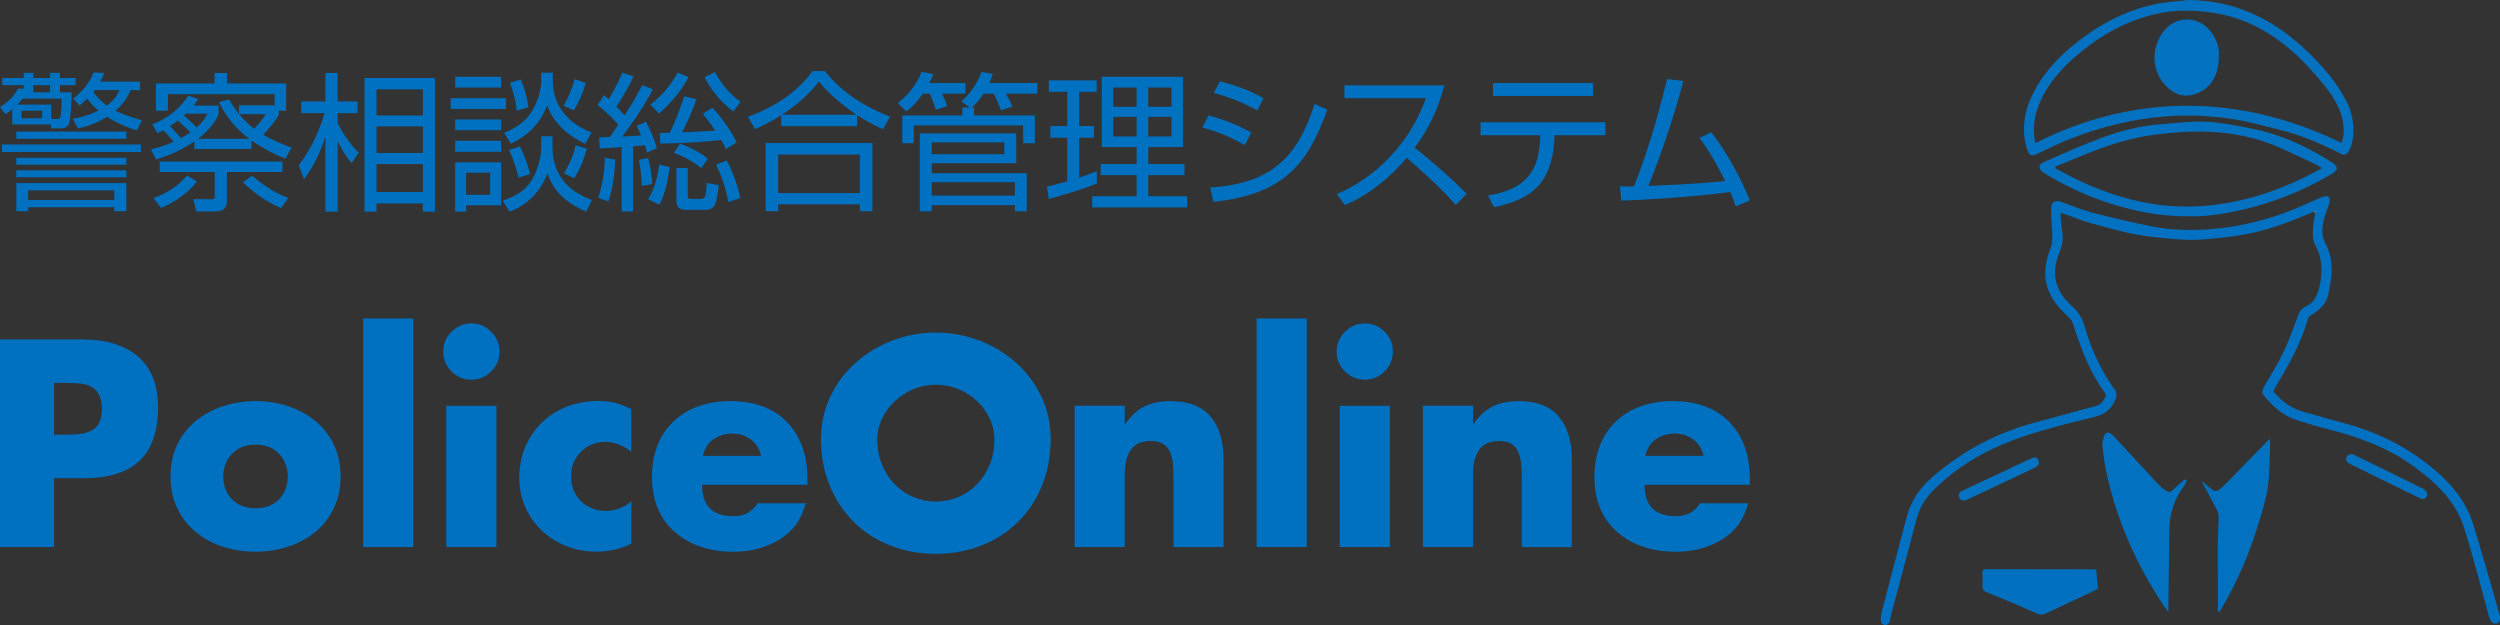
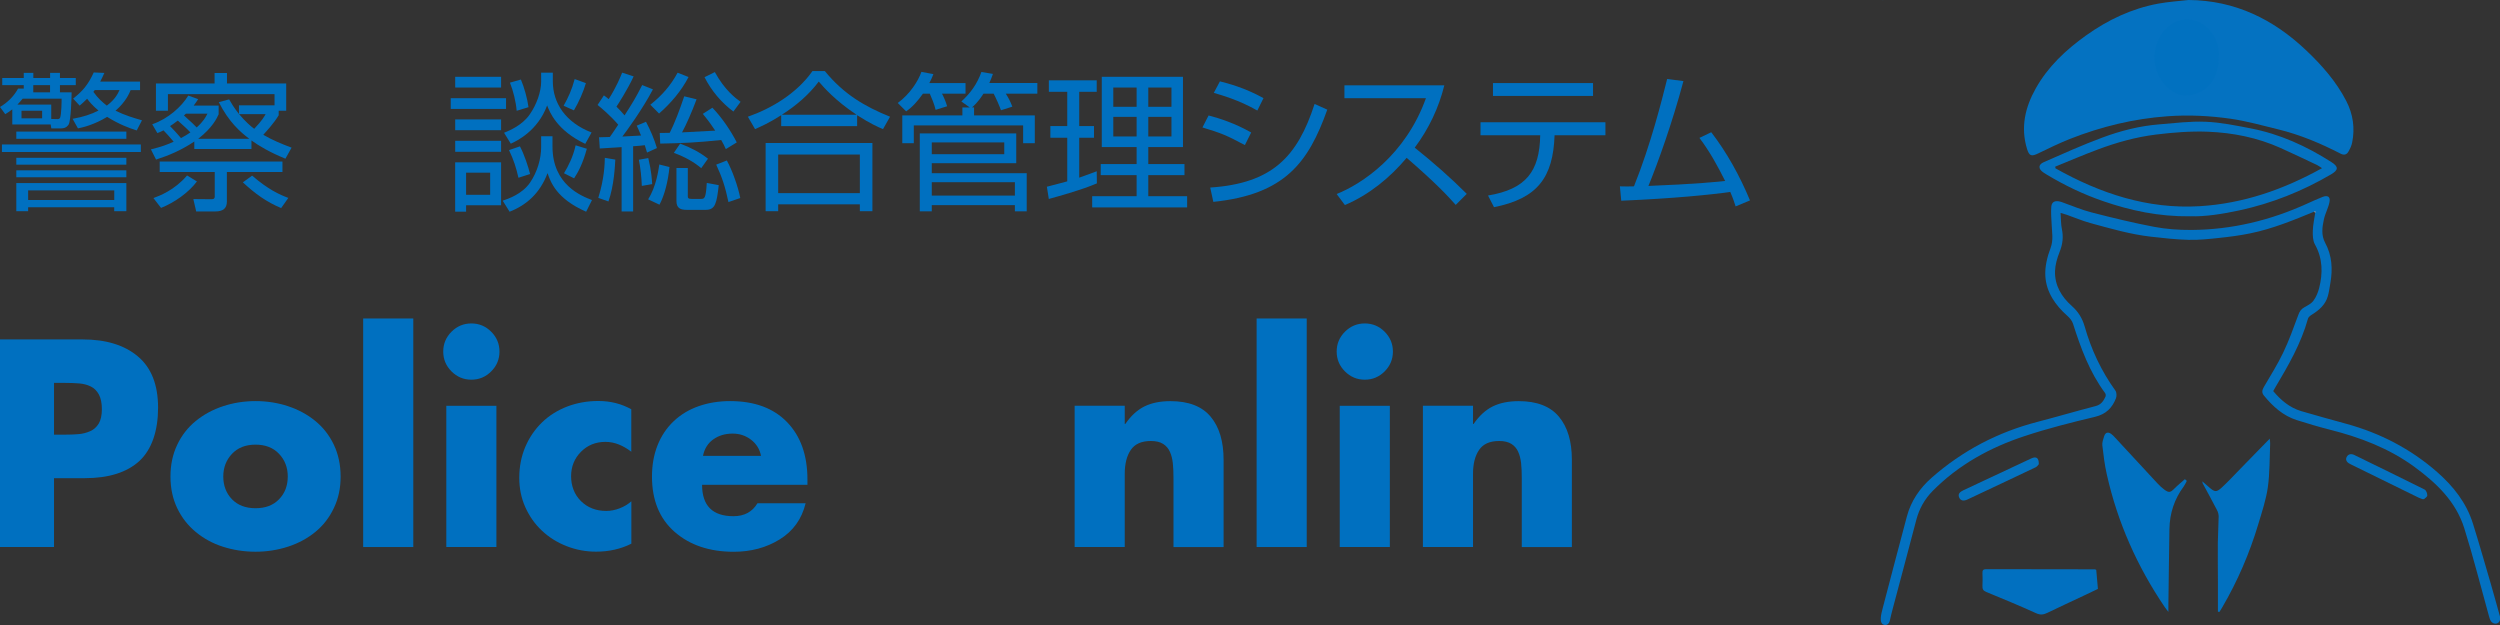
<svg xmlns="http://www.w3.org/2000/svg" id="_レイヤー_2" data-name="レイヤー 2" viewBox="0 0 480 120">
  <rect x="0" y="0" width="480" height="120" fill="#333333" stroke="none" />
  <defs>
    <style>
      .cls-1 {
        fill: #0573c1;
      }

      .cls-2 {
        fill: #0070c0;
      }

      .cls-3 {
        fill: #fff;
      }

      .cls-4 {
        fill: #0472c1;
      }

      .cls-5 {
        fill: #0371c1;
      }

      .cls-6 {
        fill: #0170c0;
      }

      .cls-7 {
        fill: #0171c0;
      }

      .cls-8 {
        fill: none;
      }
    </style>
  </defs>
  <g id="_レイヤー_1-2" data-name="レイヤー 1">
    <g>
      <rect class="cls-8" y="0" width="480" height="120" />
      <g>
        <g>
          <path class="cls-2" d="m0,65.17h15.86c4.48,0,8.01,1.08,10.6,3.25,2.59,2.17,3.89,5.45,3.89,9.86s-1.2,8.03-3.59,10.23c-2.4,2.2-5.9,3.3-10.52,3.3h-5.87v13.22H0v-39.86Zm10.36,18.29h1.74c1.27,0,2.28-.04,3.04-.11.76-.07,1.48-.26,2.17-.56s1.23-.78,1.64-1.45c.4-.67.61-1.59.61-2.75s-.19-2.15-.58-2.86c-.39-.7-.91-1.22-1.56-1.53-.65-.32-1.38-.51-2.19-.58-.81-.07-1.85-.11-3.12-.11h-1.74v9.94Z" />
          <path class="cls-2" d="m55.3,77.99c1.97.65,3.72,1.59,5.23,2.83,1.52,1.23,2.7,2.76,3.57,4.57.86,1.82,1.3,3.85,1.3,6.11s-.43,4.24-1.3,6.05c-.86,1.82-2.04,3.34-3.54,4.57-1.5,1.23-3.24,2.18-5.23,2.83-1.99.65-4.08.98-6.26.98s-4.26-.32-6.24-.95-3.72-1.58-5.23-2.83c-1.52-1.25-2.71-2.78-3.57-4.57-.86-1.8-1.3-3.82-1.3-6.08s.43-4.29,1.3-6.11c.86-1.81,2.05-3.34,3.57-4.57,1.51-1.23,3.26-2.18,5.23-2.83,1.97-.65,4.05-.98,6.24-.98s4.26.33,6.24.98Zm-10.76,9.15c-1.11,1.18-1.67,2.64-1.67,4.36s.56,3.22,1.67,4.36,2.62,1.72,4.52,1.72,3.41-.57,4.52-1.72,1.67-2.6,1.67-4.36-.56-3.18-1.67-4.36c-1.11-1.18-2.62-1.77-4.52-1.77s-3.41.59-4.52,1.77Z" />
          <path class="cls-2" d="m79.35,105.03h-9.62v-43.88h9.62v43.88Z" />
          <path class="cls-2" d="m94.31,63.69c1.06,1.06,1.59,2.33,1.59,3.81s-.53,2.75-1.59,3.81c-1.06,1.06-2.33,1.59-3.81,1.59s-2.75-.53-3.81-1.59c-1.06-1.06-1.59-2.33-1.59-3.81s.53-2.75,1.59-3.81c1.06-1.06,2.33-1.59,3.81-1.59s2.75.53,3.81,1.59Zm1,41.34h-9.62v-27.12h9.62v27.12Z" />
          <path class="cls-2" d="m121.22,86.74c-.78-.6-1.58-1.07-2.41-1.4-.83-.33-1.68-.5-2.56-.5-1.87,0-3.44.63-4.7,1.9s-1.9,2.84-1.9,4.7.63,3.53,1.9,4.78,2.89,1.88,4.86,1.88c.85,0,1.7-.17,2.56-.5.86-.33,1.61-.78,2.25-1.35v8.14c-2.04,1.02-4.3,1.53-6.77,1.53-1.97,0-3.86-.35-5.66-1.06-1.8-.7-3.38-1.69-4.73-2.96-1.36-1.27-2.42-2.78-3.2-4.52-.78-1.74-1.16-3.62-1.16-5.63,0-2.15.39-4.13,1.16-5.95.77-1.81,1.85-3.38,3.22-4.71,1.37-1.32,2.99-2.33,4.84-3.04,1.85-.7,3.83-1.06,5.95-1.06,2.33,0,4.44.53,6.34,1.59v8.14Z" />
          <path class="cls-2" d="m155.05,93.08h-20.25c0,4.02,2.01,6.03,6.03,6.03,2.08,0,3.61-.83,4.6-2.48h9.25c-.74,3.03-2.4,5.34-4.97,6.93-2.57,1.59-5.52,2.38-8.83,2.38-4.65,0-8.43-1.27-11.34-3.81s-4.36-6.08-4.36-10.63c0-2.22.36-4.23,1.08-6.03.72-1.8,1.75-3.33,3.09-4.6,1.34-1.27,2.93-2.23,4.78-2.88,1.85-.65,3.87-.98,6.05-.98,4.69,0,8.33,1.35,10.94,4.04,2.61,2.7,3.91,6.37,3.91,11.02v1Zm-8.93-5.55c-.25-1.27-.88-2.3-1.9-3.09-1.02-.79-2.2-1.19-3.54-1.19-1.45,0-2.69.37-3.73,1.11-1.04.74-1.7,1.8-1.98,3.17h11.15Z" />
-           <path class="cls-2" d="m187.96,65.35c2.66,1,5.03,2.43,7.11,4.28,2.08,1.85,3.71,4.04,4.89,6.55,1.18,2.52,1.77,5.24,1.77,8.17,0,3.17-.55,6.12-1.64,8.83-1.09,2.71-2.63,5.05-4.6,7-1.97,1.96-4.32,3.47-7.03,4.55-2.71,1.07-5.64,1.61-8.78,1.61s-6.06-.54-8.78-1.61c-2.71-1.07-5.06-2.6-7.03-4.57-1.97-1.97-3.51-4.31-4.6-7-1.09-2.7-1.64-5.63-1.64-8.8,0-2.92.59-5.65,1.77-8.17,1.18-2.52,2.81-4.7,4.89-6.55,2.08-1.85,4.45-3.28,7.11-4.28,2.66-1,5.42-1.51,8.27-1.51s5.61.5,8.27,1.51Zm-12.58,9.38c-1.36.57-2.56,1.35-3.62,2.35s-1.88,2.14-2.46,3.41c-.58,1.27-.87,2.57-.87,3.91,0,1.69.29,3.26.87,4.71.58,1.45,1.39,2.71,2.43,3.81,1.04,1.09,2.25,1.93,3.62,2.51s2.82.87,4.33.87,2.96-.29,4.33-.87c1.37-.58,2.58-1.42,3.62-2.51,1.04-1.09,1.85-2.36,2.43-3.81.58-1.44.87-3.01.87-4.71,0-1.34-.29-2.65-.87-3.94-.58-1.29-1.39-2.42-2.43-3.41-1.04-.99-2.25-1.76-3.62-2.33-1.37-.56-2.82-.85-4.33-.85s-2.95.28-4.31.85Z" />
          <path class="cls-2" d="m215.95,81.4h.11c1.09-1.59,2.33-2.71,3.7-3.38,1.37-.67,3.03-1,4.97-1,3.49,0,6.06,1,7.72,2.99,1.66,1.99,2.48,4.75,2.48,8.27v16.76h-9.62v-13.22c0-1.13-.04-2.1-.13-2.91-.09-.81-.27-1.53-.56-2.17-.28-.63-.71-1.14-1.3-1.51-.58-.37-1.37-.56-2.35-.56-1.8,0-3.08.57-3.86,1.72-.78,1.15-1.16,2.67-1.16,4.57v14.06h-9.62v-27.12h9.62v3.49Z" />
          <path class="cls-2" d="m250.89,105.03h-9.62v-43.88h9.62v43.88Z" />
          <path class="cls-2" d="m265.85,63.69c1.06,1.06,1.59,2.33,1.59,3.81s-.53,2.75-1.59,3.81c-1.06,1.06-2.33,1.59-3.81,1.59s-2.75-.53-3.81-1.59c-1.06-1.06-1.59-2.33-1.59-3.81s.53-2.75,1.59-3.81c1.06-1.06,2.33-1.59,3.81-1.59s2.75.53,3.81,1.59Zm1,41.34h-9.62v-27.12h9.62v27.12Z" />
          <path class="cls-2" d="m282.82,81.4h.11c1.09-1.59,2.33-2.71,3.7-3.38,1.37-.67,3.03-1,4.97-1,3.49,0,6.06,1,7.72,2.99,1.66,1.99,2.48,4.75,2.48,8.27v16.76h-9.62v-13.22c0-1.13-.04-2.1-.13-2.91-.09-.81-.27-1.53-.56-2.17-.28-.63-.71-1.14-1.3-1.51-.58-.37-1.37-.56-2.35-.56-1.8,0-3.08.57-3.86,1.72-.78,1.15-1.16,2.67-1.16,4.57v14.06h-9.62v-27.12h9.62v3.49Z" />
-           <path class="cls-2" d="m336,93.08h-20.25c0,4.02,2.01,6.03,6.03,6.03,2.08,0,3.61-.83,4.6-2.48h9.25c-.74,3.03-2.4,5.34-4.97,6.93-2.57,1.59-5.52,2.38-8.83,2.38-4.65,0-8.43-1.27-11.34-3.81s-4.36-6.08-4.36-10.63c0-2.22.36-4.23,1.08-6.03.72-1.8,1.75-3.33,3.09-4.6,1.34-1.27,2.93-2.23,4.78-2.88,1.85-.65,3.87-.98,6.05-.98,4.69,0,8.33,1.35,10.94,4.04,2.61,2.7,3.91,6.37,3.91,11.02v1Zm-8.93-5.55c-.25-1.27-.88-2.3-1.9-3.09-1.02-.79-2.2-1.19-3.54-1.19-1.45,0-2.69.37-3.73,1.11-1.04.74-1.7,1.8-1.98,3.17h11.15Z" />
        </g>
        <g>
          <path class="cls-2" d="m9.73,23.9H2.36v-2.9c-.6.46-.98.69-1.35.92l-1.01-1.38c1.44-.86,2.64-2.01,3.47-3.53h1.09v-.66H.43v-1.38h4.13v-.98h1.84v.98h3.22v-.98h1.89v.98h3.04v1.38h-3.04v1.38h2.24c0,1-.14,5.48-.57,6.17-.14.2-.46.75-1.44.75h-1.89l-.12-.75Zm17.31,5.28H.37v-1.44h26.67v1.44Zm-2.78-2.53H3.13v-1.38h21.13v1.38Zm0,4.97H3.13v-1.32h21.13v1.32Zm0,2.41H3.13v-1.32h21.13v1.32Zm0,6.52h-2.33v-.75H5.4v.75h-2.27v-5.4h21.13v5.4ZM4.36,18.93c-.34.43-.66.78-1.01,1.15h6.49v2.76l1.18.03c.2,0,.4-.03.52-.26.26-.6.29-3.1.29-3.67h-7.46Zm3.73,2.33h-3.96v1.46h3.96v-1.46Zm13.84,15.3H5.4v1.84h16.54v-1.84Zm-12.32-18.83v-1.38h-3.22v1.38h3.22Zm17.28-2.07v1.64h-1.81c-.23.57-.89,2.21-2.9,3.96,1.81.89,3.59,1.41,5.08,1.84l-1.01,1.95c-1.43-.46-3.33-1.15-5.68-2.61-2.5,1.52-4.62,2.01-5.6,2.21l-1.03-1.84c2.1-.37,3.53-.86,4.97-1.58-1.18-.98-1.81-1.78-2.18-2.27-.55.57-.98.92-1.43,1.32l-1.26-1.35c1.78-1.38,2.9-2.67,3.96-5.02l2.04.09c-.32.75-.52,1.12-.8,1.67h7.67Zm-8.7,1.64c-.09.11-.17.23-.26.34.89,1.23,1.72,1.98,2.58,2.64,1.61-1.21,2.1-2.27,2.44-2.99h-4.77Z" />
          <path class="cls-2" d="m29,28.67c2.01-.49,3.16-.92,4.34-1.46-.75-.92-1.46-1.67-1.95-2.18-.55.29-.72.34-1.18.52l-.98-1.69c3.1-1.06,5.68-3.45,6.92-5.51l1.9.69c-.29.43-.49.75-.86,1.23h4.79v1.67c-.34.75-1.18,2.58-3.93,4.71h9.82c-1.72-1.29-3.91-3.19-5.86-7.03l1.98-.54c.43.75.92,1.58,1.89,2.81v-1.67h6.83v-2.15h-20.47v3.19h-2.3v-5.23h11.26v-2.01h2.38v2.01h11.37v5.23h-1.44v.86c-.95,1.61-2.5,3.24-2.96,3.76,1.75,1.03,3.53,1.75,5.43,2.47l-1.18,2.12c-3.13-1.29-5.02-2.44-6.52-3.5v1.64h-10.97v-1.44c-2.58,1.72-4.88,2.67-7.35,3.47l-.98-1.95Zm.46,9.36c1.21-.46,4.02-1.49,6.46-4.34l1.89,1.15c-1.61,2.15-4.31,4.05-6.89,5.08l-1.46-1.89Zm14.1-5v5.68c0,1.26-.69,1.89-2.24,1.89h-3.65l-.55-2.38,3.36.03c.34,0,.75,0,.75-.49v-4.74h-10.57v-2.01h23.57v2.01h-10.68Zm-7.01-7.61c-.66-.72-1.26-1.23-2.41-2.27-.75.57-1.12.83-1.49,1.06.57.57,1.49,1.58,2.1,2.3.57-.29,1.29-.72,1.81-1.09Zm-.86-3.59c-.17.14-.29.26-.37.34,1.61,1.46,1.78,1.61,2.44,2.3,1.32-1.18,1.69-1.92,2.07-2.64h-4.13Zm10.22.09c1.23,1.46,2.24,2.33,2.9,2.81,1.58-1.67,1.92-2.33,2.18-2.81h-5.08Zm2.5,11.8c3.04,2.64,5.25,3.65,6.95,4.28l-1.38,1.95c-2.81-1.18-4.97-2.73-7.35-4.94l1.78-1.29Z" />
-           <path class="cls-2" d="m67.5,31.34c-.57-.69-1.38-1.72-2.67-4.22v13.52h-2.35v-14.38c-1.15,3.39-2.21,5.57-4.11,8.15l-1.03-2.7c2.67-3.3,4.25-7.47,4.97-9.99h-4.48v-2.24h4.65v-5.48h2.35v5.48h3.82v2.24h-3.82v1.92c.57,1.21,2.12,3.82,4.05,5.66l-1.38,2.04Zm16.02,9.3h-2.33v-1.58h-8.9v1.58h-2.3V14.97h13.52v25.67Zm-2.33-23.49h-8.9v5.02h8.9v-5.02Zm0,7.12h-8.9v5.11h8.9v-5.11Zm0,7.23h-8.9v5.37h8.9v-5.37Z" />
          <path class="cls-2" d="m97.16,18.85v2.07h-10.62v-2.07h10.62Zm-.95-2.04h-8.81v-2.07h8.81v2.07Zm0,6.12v2.07h-8.81v-2.07h8.81Zm0,4.11v2.1h-8.81v-2.1h8.81Zm0,4.13v8.24h-6.72v1.23h-2.1v-9.47h8.81Zm-2.1,1.98h-4.62v4.25h4.62v-4.25Zm11.97-7v2.01c0,7.35,5.63,9.5,7.58,10.25l-1.12,2.24c-5.71-2.5-6.83-5.71-7.41-7.41-1.46,3.88-4.05,6.14-7.29,7.41l-1.32-2.12c1.18-.4,3.73-1.29,5.23-3.44,1.46-2.12,2.15-4.71,2.15-6.81v-2.12h2.18Zm.06-12.2v1.64c0,4.19,2.41,7.9,7.44,9.85l-1.21,2.18c-5.48-2.58-6.86-6.17-7.32-7.38-1.81,4.88-5.74,6.78-6.98,7.35l-1.29-2.1c1.15-.46,3.47-1.46,4.88-3.45,1.44-2.04,2.24-4.51,2.24-6.37v-1.72h2.24Zm-6.6,20.18c-.43-1.92-.89-3.36-1.81-5.31l2.1-.72c.89,1.72,1.58,3.88,1.95,5.31l-2.24.72Zm-.34-12.86c-.14-1.75-.66-3.82-1.29-5.4l2.1-.6c.63,1.46,1.26,3.73,1.46,5.31l-2.27.69Zm9.02-.98c.86-1.52,1.55-2.99,2.12-5.11l2.15.78c-.46,1.61-1.38,3.7-2.3,5.23l-1.98-.89Zm.06,12.98c.83-1.35,1.78-3.24,2.24-5.37l2.15.66c-.78,2.9-1.67,4.48-2.44,5.68l-1.95-.98Z" />
          <path class="cls-2" d="m125.35,17.18c-1.98,3.79-5.11,8.07-5.86,9.04.57-.03,3.07-.17,3.59-.2-.49-1.18-.57-1.35-.83-1.89l1.78-.75c.8,1.49,1.61,3.39,2.1,5.05l-1.9.86c-.2-.72-.32-1-.43-1.41-.72.09-1.64.17-2.24.2v12.52h-2.21v-12.35c-.69.03-3.85.23-4.19.26l-.14-2.15c.6,0,.78-.03,2.07-.06.29-.4.75-1.06,1.61-2.36-1.58-1.84-3.24-3.19-3.96-3.79l1.21-1.84c.49.37.66.49.92.72,1.46-2.3,2.27-4.28,2.58-5.08l2.21.72c-1.15,2.5-3.04,5.43-3.3,5.8.83.83,1.23,1.29,1.55,1.69,1.38-2.15,2.15-3.36,3.39-5.83l2.07.83Zm-10.48,20.81c1.15-3.67,1.23-6.43,1.26-7.69l2.01.34c-.06,1.09-.23,5.02-1.32,8.04l-1.95-.69Zm8.36-2.3c-.06-1.61-.26-3.53-.57-5.02l1.81-.32c.63,2.64.69,4.16.75,5l-1.98.34Zm1.21,2.58c1.55-2.44,1.98-5.57,2.15-6.69l1.95.49c-.26,2.7-.95,5.45-1.92,7.23l-2.18-1.03Zm.43-18.17c2.18-1.72,3.9-3.67,5.23-6.14l2.1.83c-1.38,2.67-3.42,5.05-5.66,7.01l-1.67-1.69Zm8.87-1.03c-.86,2.33-2.01,4.94-2.79,6.35,1.26-.06,4.77-.26,6.37-.34-1.23-1.84-1.69-2.38-2.38-3.22l1.84-1.18c1.81,1.87,3.56,4.45,4.68,6.66l-2.1,1.29c-.32-.72-.49-1.06-.89-1.75-4.94.52-7.49.6-11.71.69l-.09-2.04c.92-.03,1.21-.03,1.92-.03.89-1.72,1.95-4.51,2.78-7.01l2.36.57Zm.89,13.21c-1.29-1.09-3.01-2.12-5.25-2.93l1.21-1.78c2.12.8,3.76,1.67,5.34,2.9l-1.29,1.81Zm-2.58,5.25c0,.49.06.66.72.66h1.78c.69,0,.98,0,1.15-3.07l2.3.43c-.4,3.5-.66,4.74-2.5,4.74h-3.67c-1.18,0-1.95-.32-1.95-1.67v-6.37h2.18v5.28Zm5.2-23.69c1.89,3.47,3.99,5.02,4.94,5.71l-1.38,1.87c-2.3-1.72-4.22-3.99-5.54-6.6l1.98-.98Zm2.61,24.95c-.6-2.87-1.21-4.74-2.35-7.18l2.04-.8c1.03,1.87,2.15,4.97,2.58,7.21l-2.27.78Z" />
          <path class="cls-2" d="m164.57,24.22h-14.58v-2.1c-2.33,1.49-3.99,2.21-5.02,2.67l-1.38-2.38c4.59-1.61,9.39-4.48,12.4-8.76h2.38c3.62,4.42,7.61,6.78,12.52,8.76l-1.35,2.38c-.89-.37-2.41-1.03-4.97-2.67v2.1Zm2.93,3.24v13.09h-2.41v-1.32h-15.68v1.32h-2.41v-13.09h20.5Zm-2.41,2.21h-15.68v7.41h15.68v-7.41Zm-.63-7.64c-4.11-2.73-6.32-5.28-7.26-6.37-1.92,2.56-4.39,4.65-7.09,6.37h14.36Z" />
          <path class="cls-2" d="m185.38,15.95v2.04h-4.51c.32.6.75,1.61.98,2.41l-2.21.69c-.23-1.03-.78-2.35-1.12-3.1h-1.32c-1,1.41-1.98,2.53-3.22,3.39l-1.61-1.61c2.33-1.69,3.93-4.22,4.54-5.97l2.3.43c-.23.6-.37.95-.78,1.72h6.95Zm1.64,4.68v1.52h11.66v5.34h-2.24v-3.42h-20.99v3.42h-2.21v-5.34h11.54v-1.52h1.41l-1.61-1.15c1.72-1.55,3.04-3.36,3.85-5.66l2.21.37c-.2.57-.37,1.06-.69,1.75h9.22v2.04h-6.06c.63,1,.8,1.35,1.26,2.5l-2.18.69c-.29-.83-.95-2.33-1.41-3.19h-1.95c-.23.37-1.09,1.72-2.21,2.64h.4Zm8.1,4.99v5.71h-16.22v1.92h18.23v7.32h-2.27v-1.18h-15.96v1.18h-2.3v-14.96h18.52Zm-16.22,1.72v2.27h13.92v-2.27h-13.92Zm0,7.64v2.58h15.96v-2.58h-15.96Z" />
          <path class="cls-2" d="m210.59,35.21c-2.84,1.23-6.92,2.35-9.22,2.99l-.37-2.35c1.01-.23,2.58-.69,3.91-1.03v-8.38h-3.24v-2.24h3.24v-6.57h-3.53v-2.21h9.19v2.21h-3.36v6.57h2.84v2.24h-2.84v7.67c1.41-.49,2.3-.83,3.36-1.23l.03,2.35Zm16.54-20.47v13.49h-6.66v3.27h6.95v2.12h-6.95v4.05h7.46v2.15h-18.23v-2.15h8.53v-4.05h-6.89v-2.12h6.89v-3.27h-6.69v-13.49h15.59Zm-8.9,2.07h-4.48v3.7h4.48v-3.7Zm0,5.63h-4.48v3.76h4.48v-3.76Zm6.69-5.63h-4.45v3.7h4.45v-3.7Zm0,5.63h-4.45v3.76h4.45v-3.76Z" />
          <path class="cls-2" d="m239.02,27.86c-3.5-1.87-4.45-2.27-8.15-3.39l1.18-2.3c2.12.55,5.11,1.52,8.18,3.27l-1.21,2.41Zm-6.66,8.15c11.89-.8,16.74-5.86,20.04-16.05l2.44,1.09c-3.62,10.13-8.1,16.28-21.88,17.71l-.6-2.76Zm9.04-14.79c-3.5-2.01-6.89-2.96-8.35-3.39l1.18-2.21c1.69.43,4.82,1.26,8.36,3.22l-1.18,2.38Z" />
          <path class="cls-2" d="m256.64,37.25c4.82-1.92,13.21-7.44,17.14-18.4h-15.65v-2.47h19.18c-1.06,4.34-3.02,8.41-5.68,11.97,3.47,2.78,6.83,5.71,9.99,8.87l-2.12,2.12c-1.61-1.81-3.7-4.08-9.42-9.04-3.24,3.85-7.21,7.09-11.86,9.07l-1.58-2.12Z" />
          <path class="cls-2" d="m308.24,23.47v2.5h-9.76c-.29,8.15-3.3,12.14-11.63,13.81l-1.15-2.24c7.26-1.21,9.9-4.59,10.02-11.57h-11.46v-2.5h23.97Zm-2.38-7.52v2.47h-19.21v-2.47h19.21Z" />
          <path class="cls-2" d="m328.56,25.39c2.99,3.88,5.48,8.38,7.44,13.09l-2.76,1.15c-.26-.8-.43-1.38-1.03-2.78-3.79.55-10.97,1.26-20.93,1.69l-.26-2.76c1.12.03,1.75.03,2.7,0,3.22-7.98,5.4-16.71,6.37-20.61l3.13.4c-2.15,8.07-4.94,15.79-6.72,20.13,8.87-.34,13.72-.83,14.73-.95-1.44-2.87-2.99-5.71-4.94-8.27l2.27-1.09Z" />
        </g>
      </g>
      <g>
        <path class="cls-5" d="m361.41,117.03c1.53-5.95,3.14-11.88,4.7-17.83.79-3.01,2.48-5.46,4.77-7.48,5.91-5.19,12.68-8.74,20.3-10.72,3.74-.97,7.45-2.07,11.2-3.04,1.03-.27,1.5-.97,1.88-1.82.08-.18.04-.51-.08-.67-2.98-4.02-4.67-8.63-6.17-13.34-.18-.56-.63-1.09-1.08-1.49-2.3-2.04-4.02-4.5-4.22-7.58-.12-1.78.34-3.71.99-5.41.59-1.57.28-3.01.22-4.51-.05-1.16-.17-2.32-.07-3.47.09-1.02.86-1.28,2.03-.86,1.9.67,3.77,1.48,5.72,1.98,3.98,1.03,7.99,2,12.03,2.77,2.32.44,4.72.6,7.08.59,7.78-.04,15.18-1.83,22.25-5.05.98-.45,1.96-.88,2.95-1.28.99-.4,1.56-.06,1.35.98-.22,1.13-.83,2.18-1.07,3.31-.32,1.51-.56,3.02.25,4.53,1.31,2.42,1.46,5.04.99,7.71-.15.84-.25,1.69-.48,2.5-.47,1.66-1.68,2.7-3.08,3.57-.3.18-.66.46-.74.77-1.32,4.76-3.77,8.99-6.27,13.19-.13.21-.25.44-.4.71,1.47,1.75,3.16,3.19,5.39,3.85,2.86.84,5.74,1.63,8.61,2.42,6.52,1.79,12.38,4.81,17.48,9.28,3.11,2.73,5.62,5.9,6.87,9.91,1.2,3.84,2.3,7.7,3.43,11.56.55,1.87,1.05,3.75,1.61,5.73.23.59.41,1.7-.62,1.91-.95,0-1.16-.78-1.36-1.49-1.56-5.6-2.98-11.25-4.72-16.81-1.6-5.13-5.31-8.68-9.55-11.79-4.91-3.6-10.44-5.68-16.26-7.16-2.13-.54-4.24-1.17-6.33-1.83-2.66-.84-4.64-2.64-6.36-4.75-.46-.57-.3-1.08.03-1.65,1.27-2.18,2.63-4.33,3.71-6.6,1.12-2.34,2-4.81,2.9-7.25.24-.65.54-1.08,1.13-1.41.63-.36,1.35-.71,1.75-1.26.52-.7.88-1.57,1.1-2.42.73-2.88.71-5.69-.81-8.41-.41-.73-.43-1.76-.4-2.64.03-1.14.3-2.28.46-3.42.02-.08.04-.16.06-.23-.08,0-.16,0-.24,0-4.02,1.66-8.04,3.31-12.32,4.18-1.99.41-4.01.67-6.03.88-1.93.21-3.87.41-5.8.36-2.39-.06-4.79-.33-7.17-.6-3.98-.45-7.81-1.57-11.66-2.62-1.54-.42-3.03-1.06-4.54-1.59-.35-.12-.71-.21-1.19-.36.08,1.12.05,2.13.25,3.1.32,1.54.15,2.94-.44,4.4-.47,1.17-.84,2.46-.88,3.7-.07,2.72,1.26,4.93,3.23,6.67,1.24,1.1,2.01,2.36,2.46,3.92,1.26,4.44,3.19,8.56,5.9,12.32.25.35.28,1.04.12,1.46-.72,1.86-1.92,3.08-4.02,3.58-4.53,1.08-9.05,2.22-13.47,3.68-6.66,2.19-12.73,5.51-17.72,10.56-1.53,1.56-2.57,3.41-3.13,5.54-1.49,5.7-3.02,11.39-4.53,17.08-.19.72-.38,1.45-.53,2.18-.13.64-.53,1.05-1.14.9-.79-.19-.76-1.37-.31-2.94Z" />
-         <path class="cls-4" d="m420.2,0c8.93.07,16.29,3.69,22.61,9.69,3.01,2.86,5.75,5.97,7.67,9.69,1.3,2.52,1.7,5.21,1.13,8-.12.61-.41,1.2-.72,1.74-.33.58-.83.72-1.48.39-3.84-1.98-7.81-3.65-12.02-4.68-3-.73-5.99-1.58-9.04-2.02-4.03-.58-8.08-.79-12.19-.49-6.5.47-12.72,1.98-18.75,4.36-2.07.82-4.08,1.81-6.09,2.78-1.3.63-1.72.49-2.14-.89-1.25-4.12-.36-7.96,1.68-11.59,2.35-4.19,5.78-7.4,9.64-10.16,4.21-3.01,8.81-5.19,13.92-6.13,1.91-.35,3.85-.47,5.78-.69Zm29.31,27.43c.67-1.38.54-2.85.28-4.26-.54-2.92-2.26-5.25-4.09-7.48-5.92-7.21-12.92-12.58-22.64-13.48-2.81-.26-5.59-.25-8.31.3-5.56,1.12-10.5,3.65-14.9,7.21-3.17,2.56-6.01,5.42-7.83,9.14-1.33,2.73-1.92,5.56-1.22,8.61,23.18-11.7,44.35-7.13,58.71-.03Z" />
+         <path class="cls-4" d="m420.2,0c8.93.07,16.29,3.69,22.61,9.69,3.01,2.86,5.75,5.97,7.67,9.69,1.3,2.52,1.7,5.21,1.13,8-.12.61-.41,1.2-.72,1.74-.33.58-.83.72-1.48.39-3.84-1.98-7.81-3.65-12.02-4.68-3-.73-5.99-1.58-9.04-2.02-4.03-.58-8.08-.79-12.19-.49-6.5.47-12.72,1.98-18.75,4.36-2.07.82-4.08,1.81-6.09,2.78-1.3.63-1.72.49-2.14-.89-1.25-4.12-.36-7.96,1.68-11.59,2.35-4.19,5.78-7.4,9.64-10.16,4.21-3.01,8.81-5.19,13.92-6.13,1.91-.35,3.85-.47,5.78-.69Zc.67-1.38.54-2.85.28-4.26-.54-2.92-2.26-5.25-4.09-7.48-5.92-7.21-12.92-12.58-22.64-13.48-2.81-.26-5.59-.25-8.31.3-5.56,1.12-10.5,3.65-14.9,7.21-3.17,2.56-6.01,5.42-7.83,9.14-1.33,2.73-1.92,5.56-1.22,8.61,23.18-11.7,44.35-7.13,58.71-.03Z" />
        <path class="cls-7" d="m419.87,92.33c-.2.36-.36.75-.6,1.08-1.81,2.43-2.69,5.17-2.74,8.17-.09,4.89-.13,9.78-.2,14.66,0,.34,0,.68,0,1.24-.31-.41-.52-.65-.7-.92-5.3-7.81-9.07-16.29-11.13-25.5-.41-1.82-.64-3.68-.85-5.53-.07-.58.17-1.22.36-1.81.23-.7.73-.84,1.33-.41.26.18.48.41.69.64,2.75,2.97,5.48,5.94,8.24,8.9.39.41.81.81,1.26,1.14.9.67,1.19.59,1.99-.22.62-.63,1.32-1.18,1.98-1.77.13.11.25.23.38.34Z" />
        <path class="cls-4" d="m420.52,41.53c-6.02.07-11.42-1.09-16.69-2.9-3.82-1.31-7.45-3.05-10.91-5.14-.22-.13-.43-.26-.64-.41-.95-.67-.95-1.47.11-1.94,3.75-1.64,7.49-3.33,11.33-4.75,3.48-1.29,7.09-2.21,10.82-2.51,2.99-.24,6-.63,8.98-.5,2.88.12,5.76.72,8.61,1.27,5.6,1.08,10.7,3.41,15.48,6.46,1.42.9,1.4,1.53-.06,2.38-5.5,3.22-11.34,5.55-17.57,6.9-3.25.7-6.53,1.22-9.46,1.14Zm-25.91-9.54c.01.11.03.22.04.33,8.58,4.82,17.69,7.87,27.68,7.27,8.34-.5,16.08-3.18,23.5-7.3-.41-.26-.68-.48-.98-.62-2.33-1.1-4.66-2.21-7.01-3.27-4.42-1.98-9.12-2.92-13.91-3.11-3.33-.13-6.7.14-10.01.55-3.81.47-7.52,1.51-11.13,2.86-2.76,1.03-5.46,2.19-8.19,3.3Z" />
        <path class="cls-7" d="m422.99,92.55c.38.33.76.65,1.13.98,1.1.97,1.43,1.03,2.49.05,1.27-1.18,2.45-2.46,3.66-3.7,1.79-1.83,3.57-3.66,5.52-5.66.05.49.09.72.08.94-.12,2.79-.06,5.61-.44,8.36-.34,2.4-1.13,4.75-1.83,7.09-1.68,5.61-3.98,10.95-6.94,16.02-.17.29-.35.57-.52.85-.1-.01-.2-.02-.3-.03,0-1.94,0-3.88,0-5.81,0-2.46-.05-4.93-.02-7.39.02-1.69.14-3.39.16-5.08,0-.42-.12-.87-.32-1.24-.91-1.76-1.87-3.51-2.81-5.25.04-.03.08-.07.12-.11Z" />
        <path class="cls-6" d="m402.48,109.43c.1,1.15.2,2.33.32,3.64-.82.39-1.72.82-2.62,1.25-2.37,1.12-4.75,2.21-7.1,3.35-.73.35-1.33.44-2.14.07-3.15-1.43-6.35-2.76-9.55-4.07-.62-.25-.79-.56-.76-1.18.05-.82.03-1.64,0-2.46-.02-.5.11-.75.68-.75,6.99.02,13.97.02,20.96.03.03,0,.05.03.2.12Z" />
        <path class="cls-4" d="m465.51,95.75c-.12.1-.29.13-.44.07-.28-.11-.49-.18-.69-.27-4.28-2.09-8.55-4.19-12.82-6.29-.14-.07-.28-.15-.42-.22-.56-.28-.86-.76-.58-1.3.29-.56.87-.68,1.47-.38,4.5,2.2,9.01,4.39,13.49,6.63.3.15.53.75.52,1.14,0,.21-.29.42-.53.62Z" />
        <path class="cls-1" d="m391.46,89.11c-.1.11-.31.47-.62.61-4.35,2.08-8.72,4.12-13.08,6.18-.7.33-1.33.3-1.62-.43-.28-.7.28-1.08.85-1.35,4.34-2.04,8.67-4.08,13.01-6.1.95-.44,1.47-.14,1.45,1.09Z" />
        <path class="cls-7" d="m422.87,92.66c-.01-.07-.02-.14-.04-.22.05.03.11.07.16.1-.04.04-.08.08-.12.11Z" />
        <path class="cls-3" d="m444.33,40.62c.08,0,.16,0,.24,0-.02.08-.04.16-.06.23-.06-.08-.12-.15-.17-.23Z" />
        <path class="cls-7" d="m426.01,10.96c0,3.61-1.64,6.11-4.47,7.08-2.28.78-4.16.05-5.71-1.56-2.87-2.97-2.88-7.68-.13-10.8,2.36-2.68,6.34-2.57,8.62.19,1.26,1.52,1.84,3.26,1.69,5.1Z" />
      </g>
    </g>
  </g>
</svg>